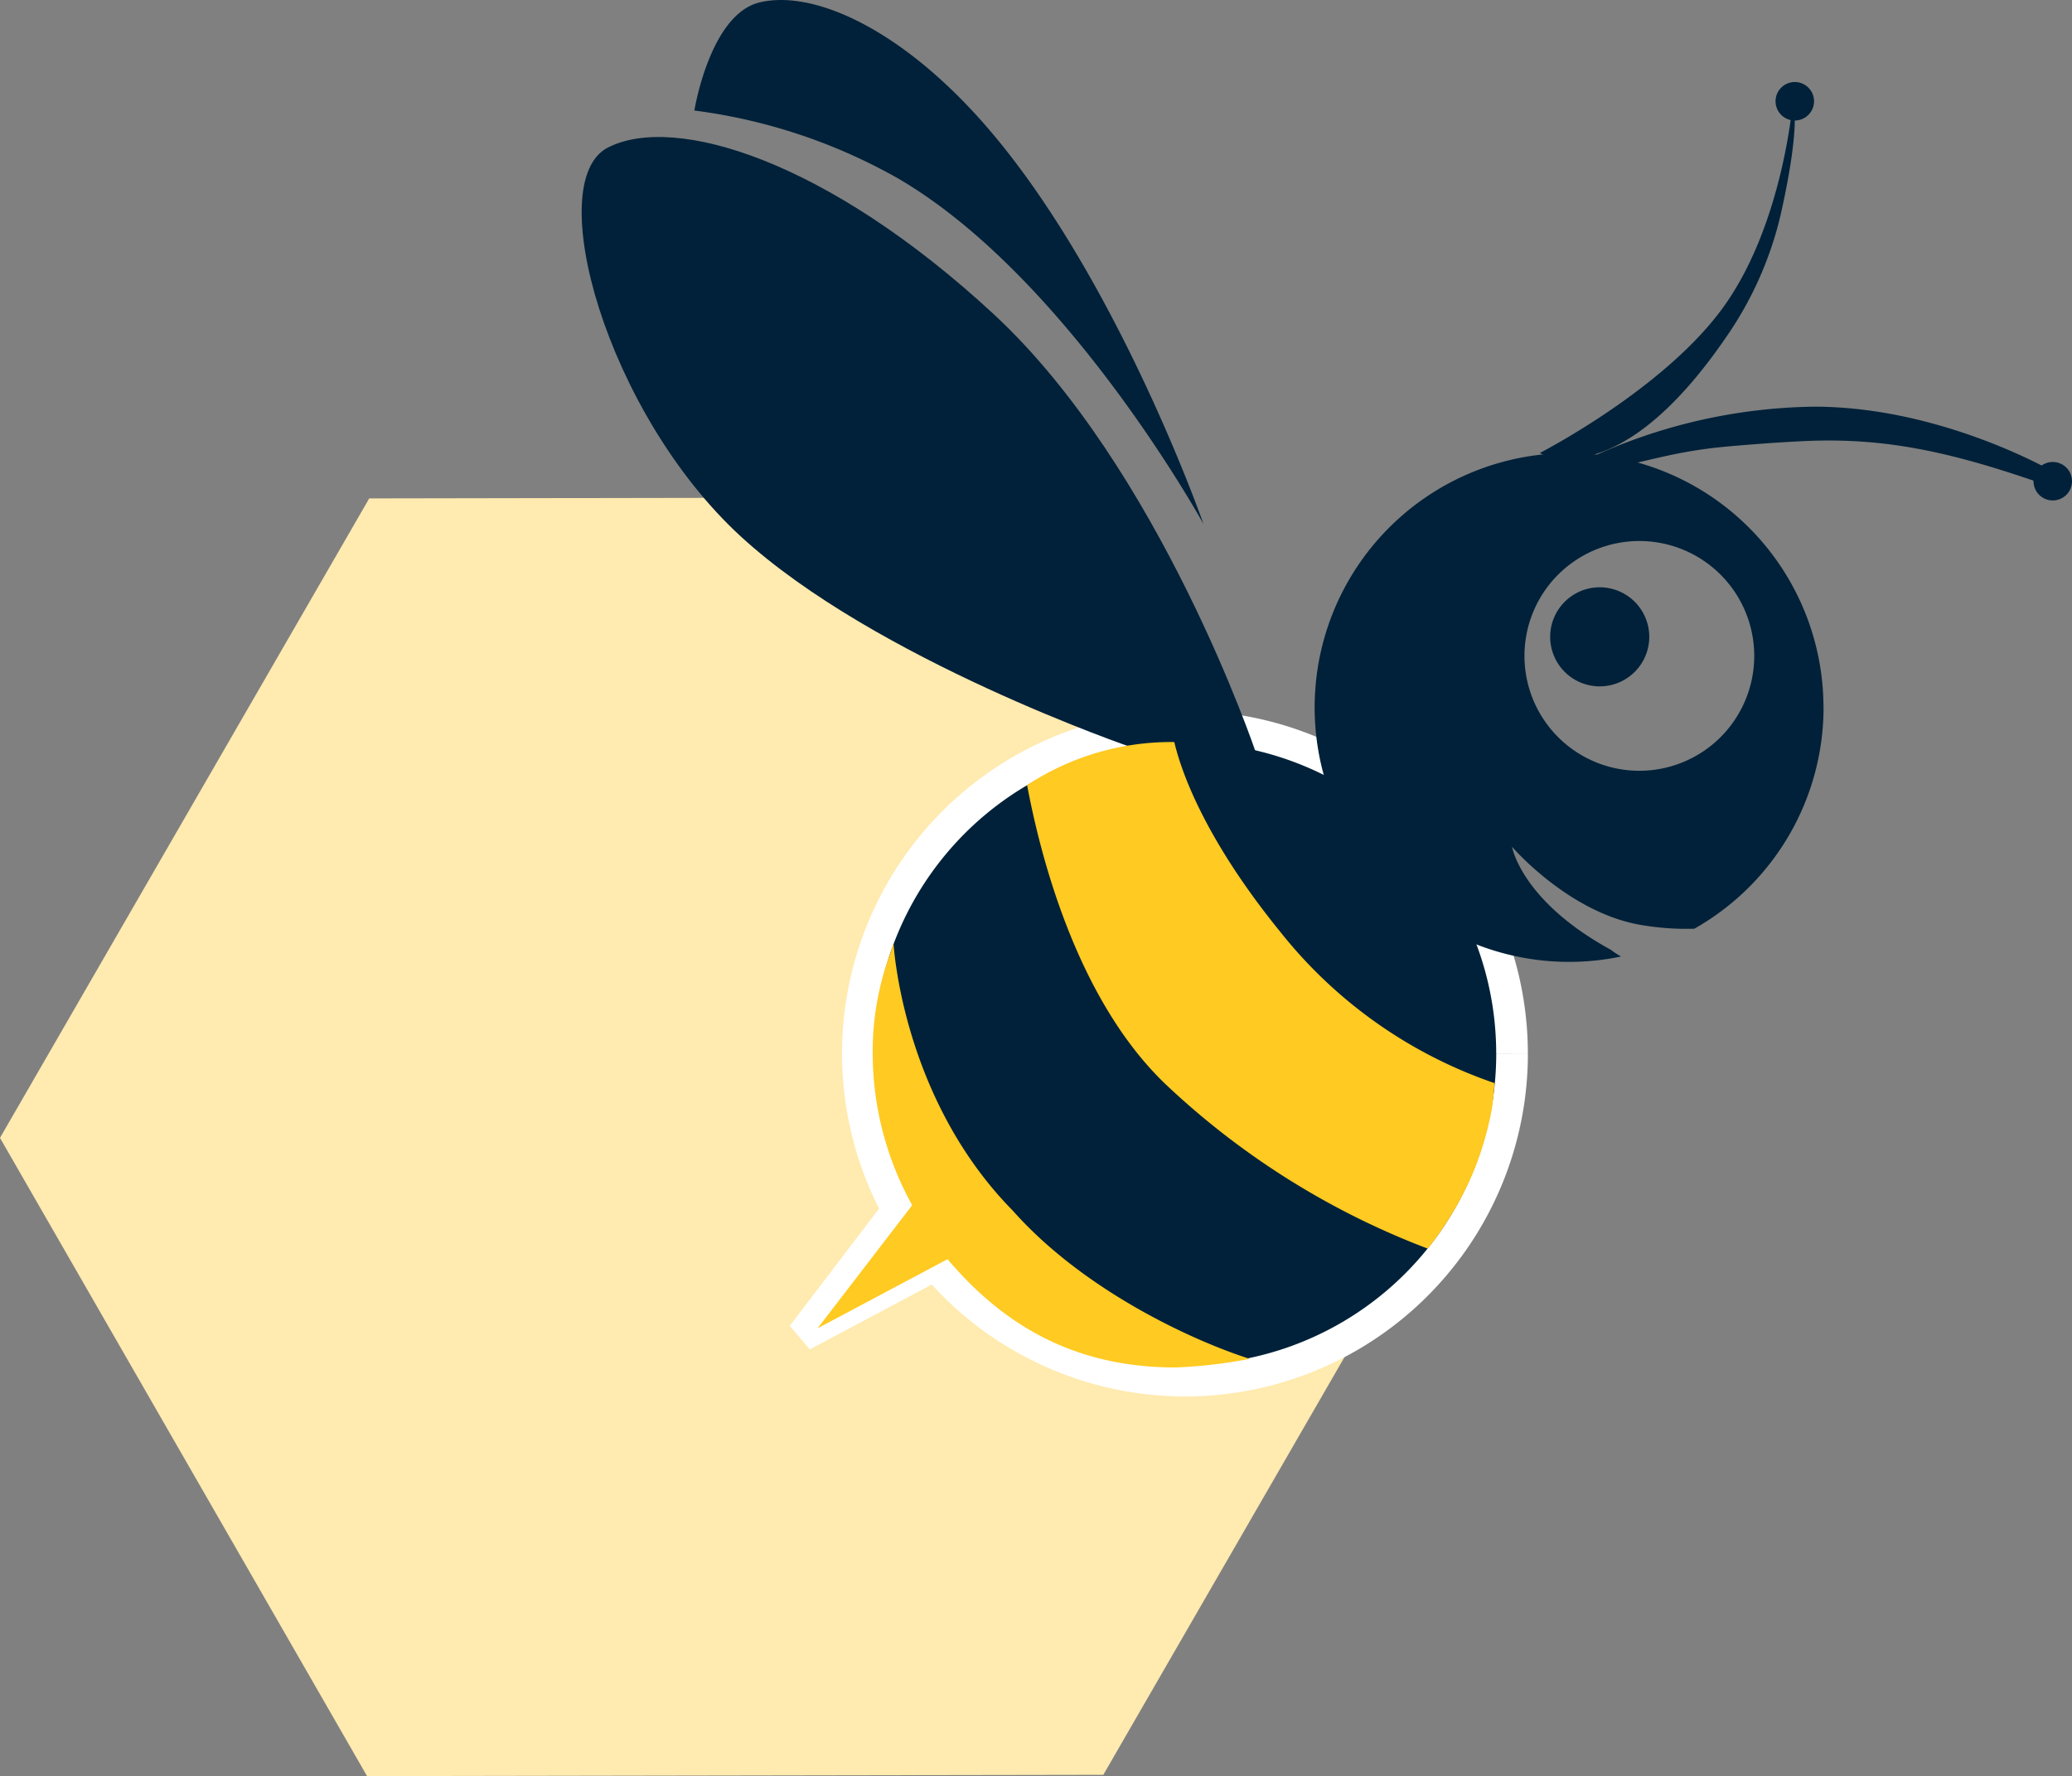
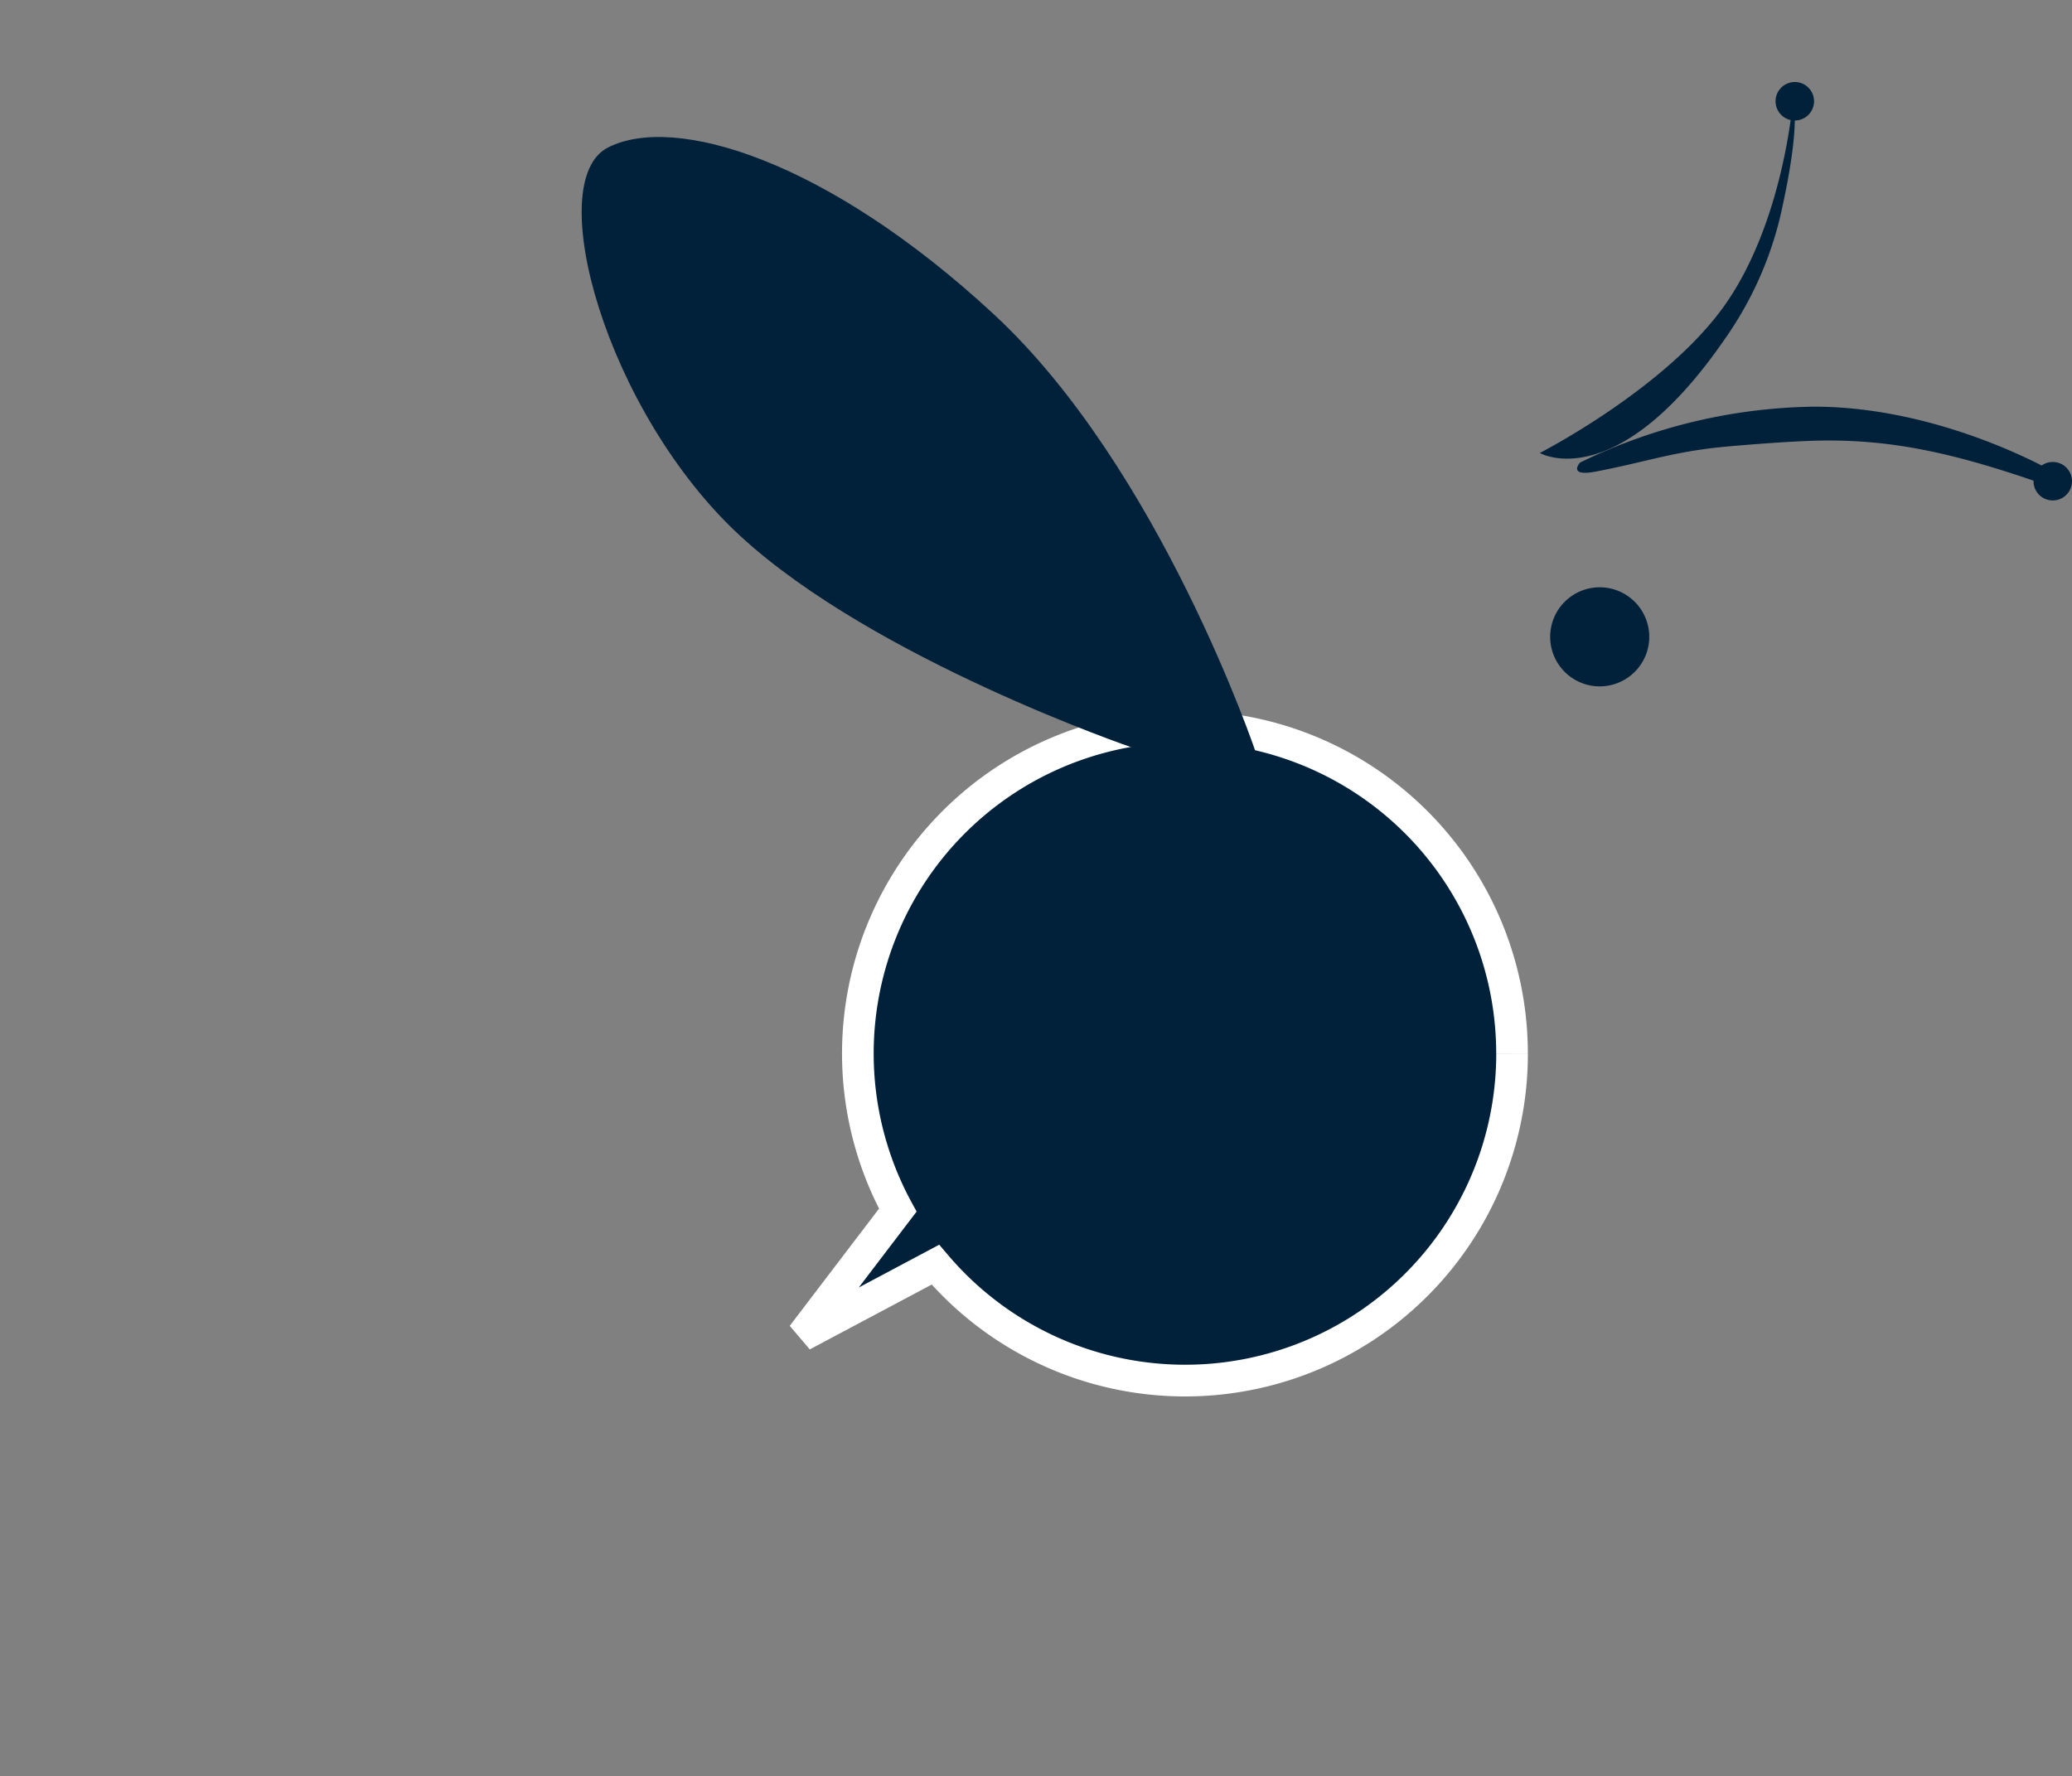
<svg xmlns="http://www.w3.org/2000/svg" width="491.096" height="420.992" viewBox="0 0 491.096 420.992">
  <rect x="0" y="0" width="491.096" height="420.992" fill="#808080" stroke="none" />
  <g id="Groupe_3060" data-name="Groupe 3060" transform="translate(-627.165 -876.444)">
-     <path id="Tracé_34" data-name="Tracé 34" d="M321.963,342.4l-87-151.277L322.479,39.552l174.508-.3,86.993,151.276L496.467,342.1Z" transform="translate(392.198 955.033)" fill="#ffeaaf" />
    <path id="Tracé_46" data-name="Tracé 46" d="M400.066,45.595a4.56,4.56,0,1,0-4.561-4.56,4.56,4.56,0,0,0,4.561,4.56" transform="translate(713.634 949.471)" fill="#002139" />
    <path id="Tracé_41" data-name="Tracé 41" d="M369.093,69.852A11.742,11.742,0,1,0,357.348,58.11a11.742,11.742,0,0,0,11.745,11.743" transform="translate(637.233 969.283)" fill="#002139" />
    <path id="Tracé_42" data-name="Tracé 42" d="M466.518,134.875A77.524,77.524,0,1,0,320.937,172l-22.628,29.7,31.538-16.773a77.488,77.488,0,0,0,136.671-50.053" transform="translate(519.023 991.28)" fill="#002139" />
    <path id="Tracé_43" data-name="Tracé 43" d="M468.5,137.377h3.753a81.276,81.276,0,1,0-152.628,38.93l3.3-1.8-2.987-2.276-22.628,29.7,4.75,5.587L333.6,190.741l-1.762-3.3-2.864,2.426a81.24,81.24,0,0,0,143.287-52.479H464.76A73.735,73.735,0,0,1,334.7,185L332.74,182.7l-19.067,10.142,13.711-18-1.171-2.138a73.774,73.774,0,1,1,138.538-35.327Z" transform="translate(517.037 988.779)" fill="#fff" />
    <path id="Tracé_44" data-name="Tracé 44" d="M356.53,91.369s29.983-15.359,43.881-35.105S416.5,7.994,416.5,7.994s2.195,4.389-2.924,27.062A84.569,84.569,0,0,1,400.411,64.31c-25.834,37.528-43.881,27.059-43.881,27.059" transform="translate(635.595 892.448)" fill="#002139" />
    <path id="Tracé_45" data-name="Tracé 45" d="M360.155,45.364a130.055,130.055,0,0,1,55.493-13.255c30.491,0,57.135,15.669,57.135,15.669s4.005,5.086,0,3.657c-23.417-8.349-39.449-12.039-59.069-11.186-7.187.3-18.662,1.24-22.042,1.651-10.685,1.294-16.437,3.411-27.687,5.575-6.905,1.327-3.831-2.1-3.831-2.1" transform="translate(641.487 940.731)" fill="#002139" />
    <path id="Tracé_47" data-name="Tracé 47" d="M379.7,15.6a4.56,4.56,0,1,0-4.56-4.56,4.56,4.56,0,0,0,4.56,4.56" transform="translate(672.86 889.406)" fill="#002139" />
    <path id="Tracé_48" data-name="Tracé 48" d="M440.7,156.782S418.027,89.373,378.533,52.8,302.841,5.269,287.115,13.312s-.366,62.9,31.448,92.15,92.88,50.1,92.88,50.1l26.93,1.222Z" transform="translate(484.142 898.1)" fill="#002139" />
-     <path id="Tracé_49" data-name="Tracé 49" d="M410.451,124.195s-21.94-62.777-54.851-98C336.151,5.378,316.85-2.328,305.141.6s-15.356,25.6-15.356,25.6a131.921,131.921,0,0,1,48.267,16.089c40.23,23.417,72.4,81.913,72.4,81.913" transform="translate(501.956 876.443)" fill="#002139" />
-     <path id="Tracé_50" data-name="Tracé 50" d="M317.519,106.246l-.681,2.213a66.566,66.566,0,0,0-4.254,23.955,74.243,74.243,0,0,0,9.361,35.958l-22.436,29.188,30.812-16.389c13.891,16.4,30.923,25.666,54.088,25.666a118.409,118.409,0,0,0,17.533-2.042c-14.044-4.5-39.575-16.425-56.169-35.147-26.384-26.807-28.254-63.4-28.254-63.4m142.462,33.19a110.393,110.393,0,0,1-50.792-35.853c-18.2-22.4-23.606-38.48-25.12-44.994A62.17,62.17,0,0,0,349.178,68.8c2.723,14.5,11.036,50.059,32.808,70.886a187,187,0,0,0,62.164,38.984,78.451,78.451,0,0,0,10.6-17.713A75.881,75.881,0,0,0,459.3,145.72c.426-2.639.682-6.3.682-6.3" transform="translate(521.426 993.741)" fill="#ffca21" />
-     <path id="Tracé_51" data-name="Tracé 51" d="M459.354,96.064A60.3,60.3,0,1,0,411.393,155.1a19.011,19.011,0,0,1-2.453-1.6c-21.232-11.6-23.4-24.4-23.4-24.4s13.51,15.726,30.719,18.548a62.672,62.672,0,0,0,12.489.865,60.252,60.252,0,0,0,30.623-52.449M442.944,83.848a27.23,27.23,0,1,1-27.231-27.23,27.23,27.23,0,0,1,27.231,27.23" transform="translate(600.003 948.064)" fill="#002139" />
  </g>
</svg>